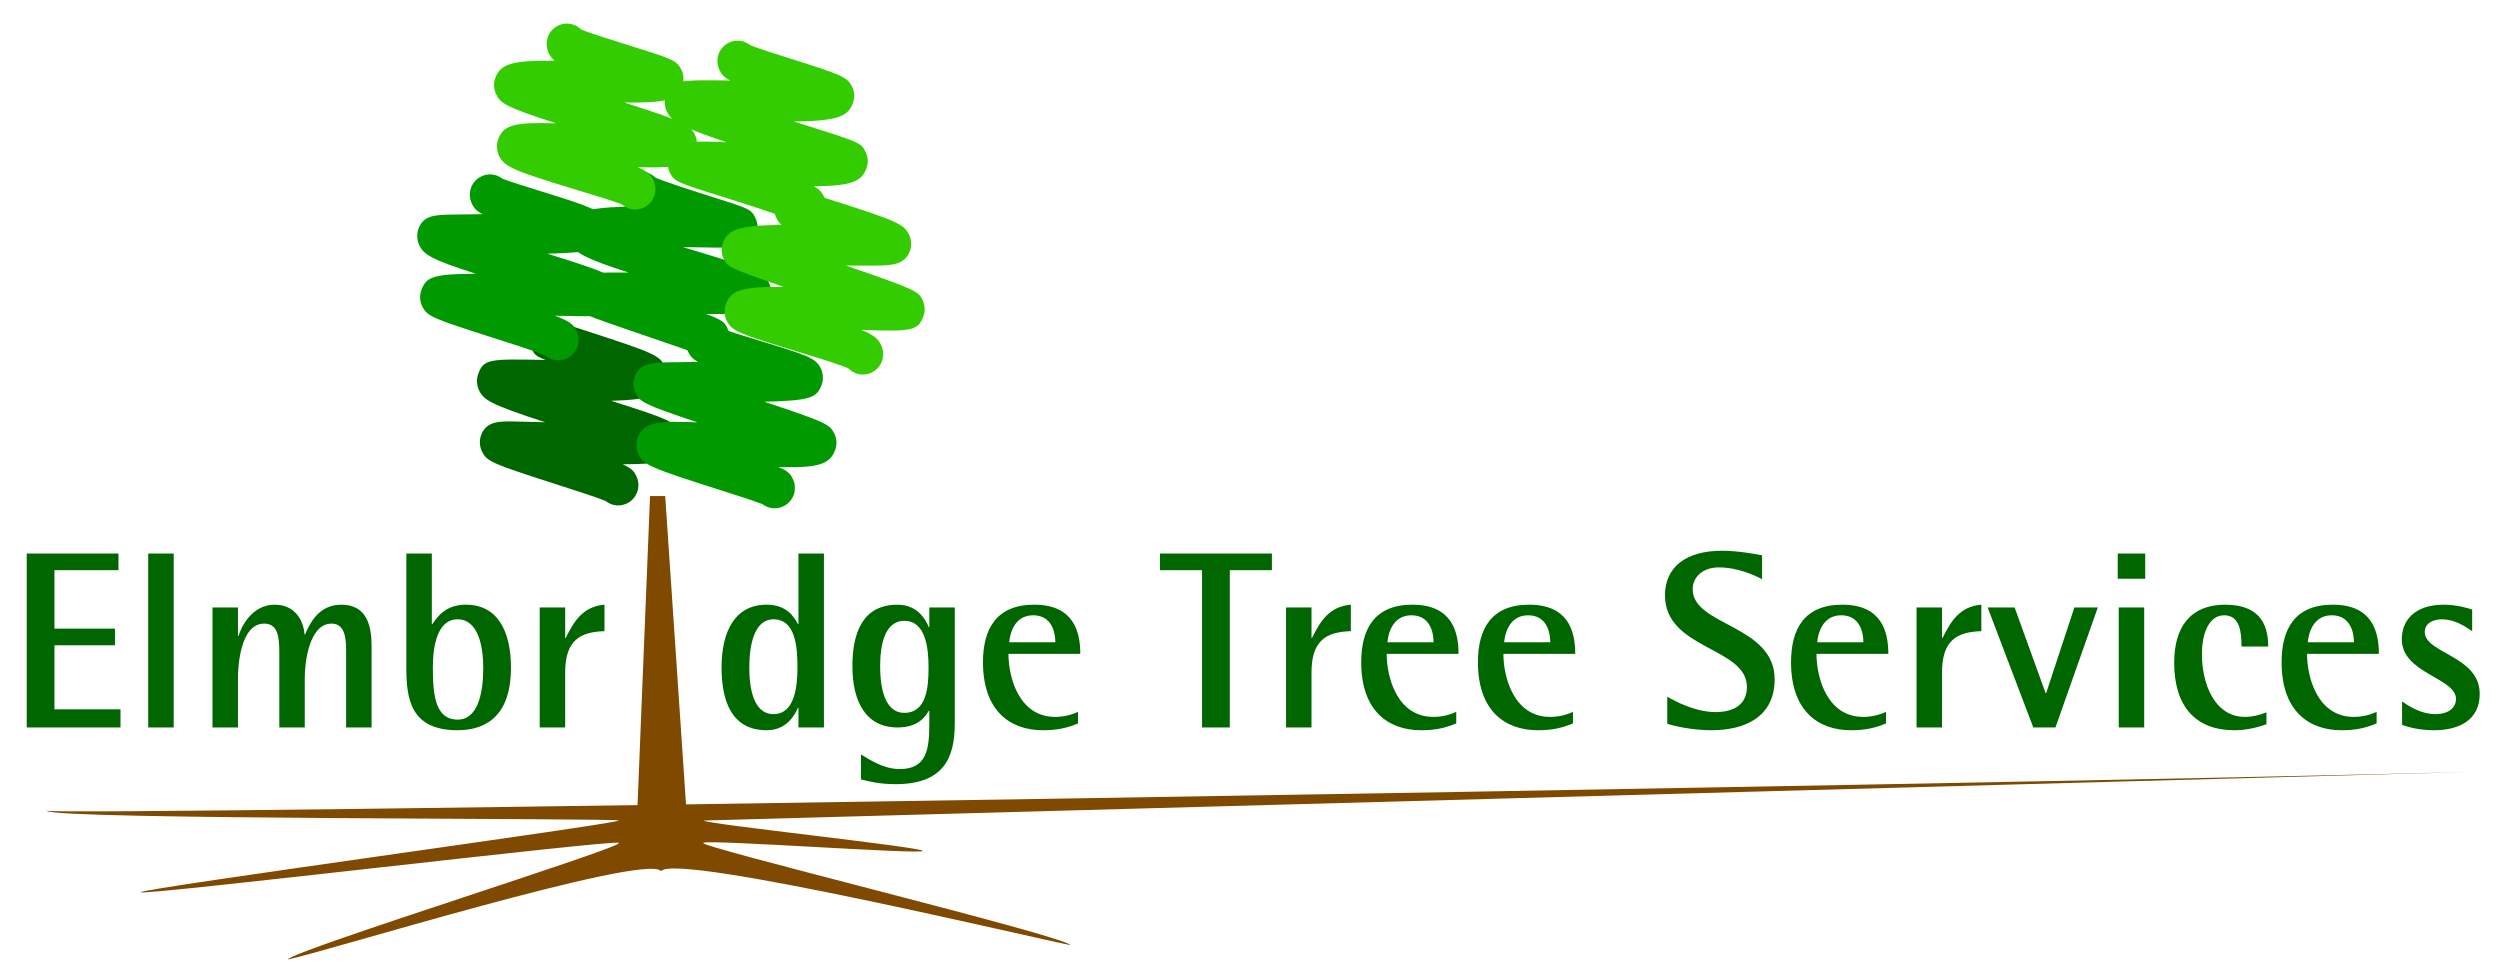
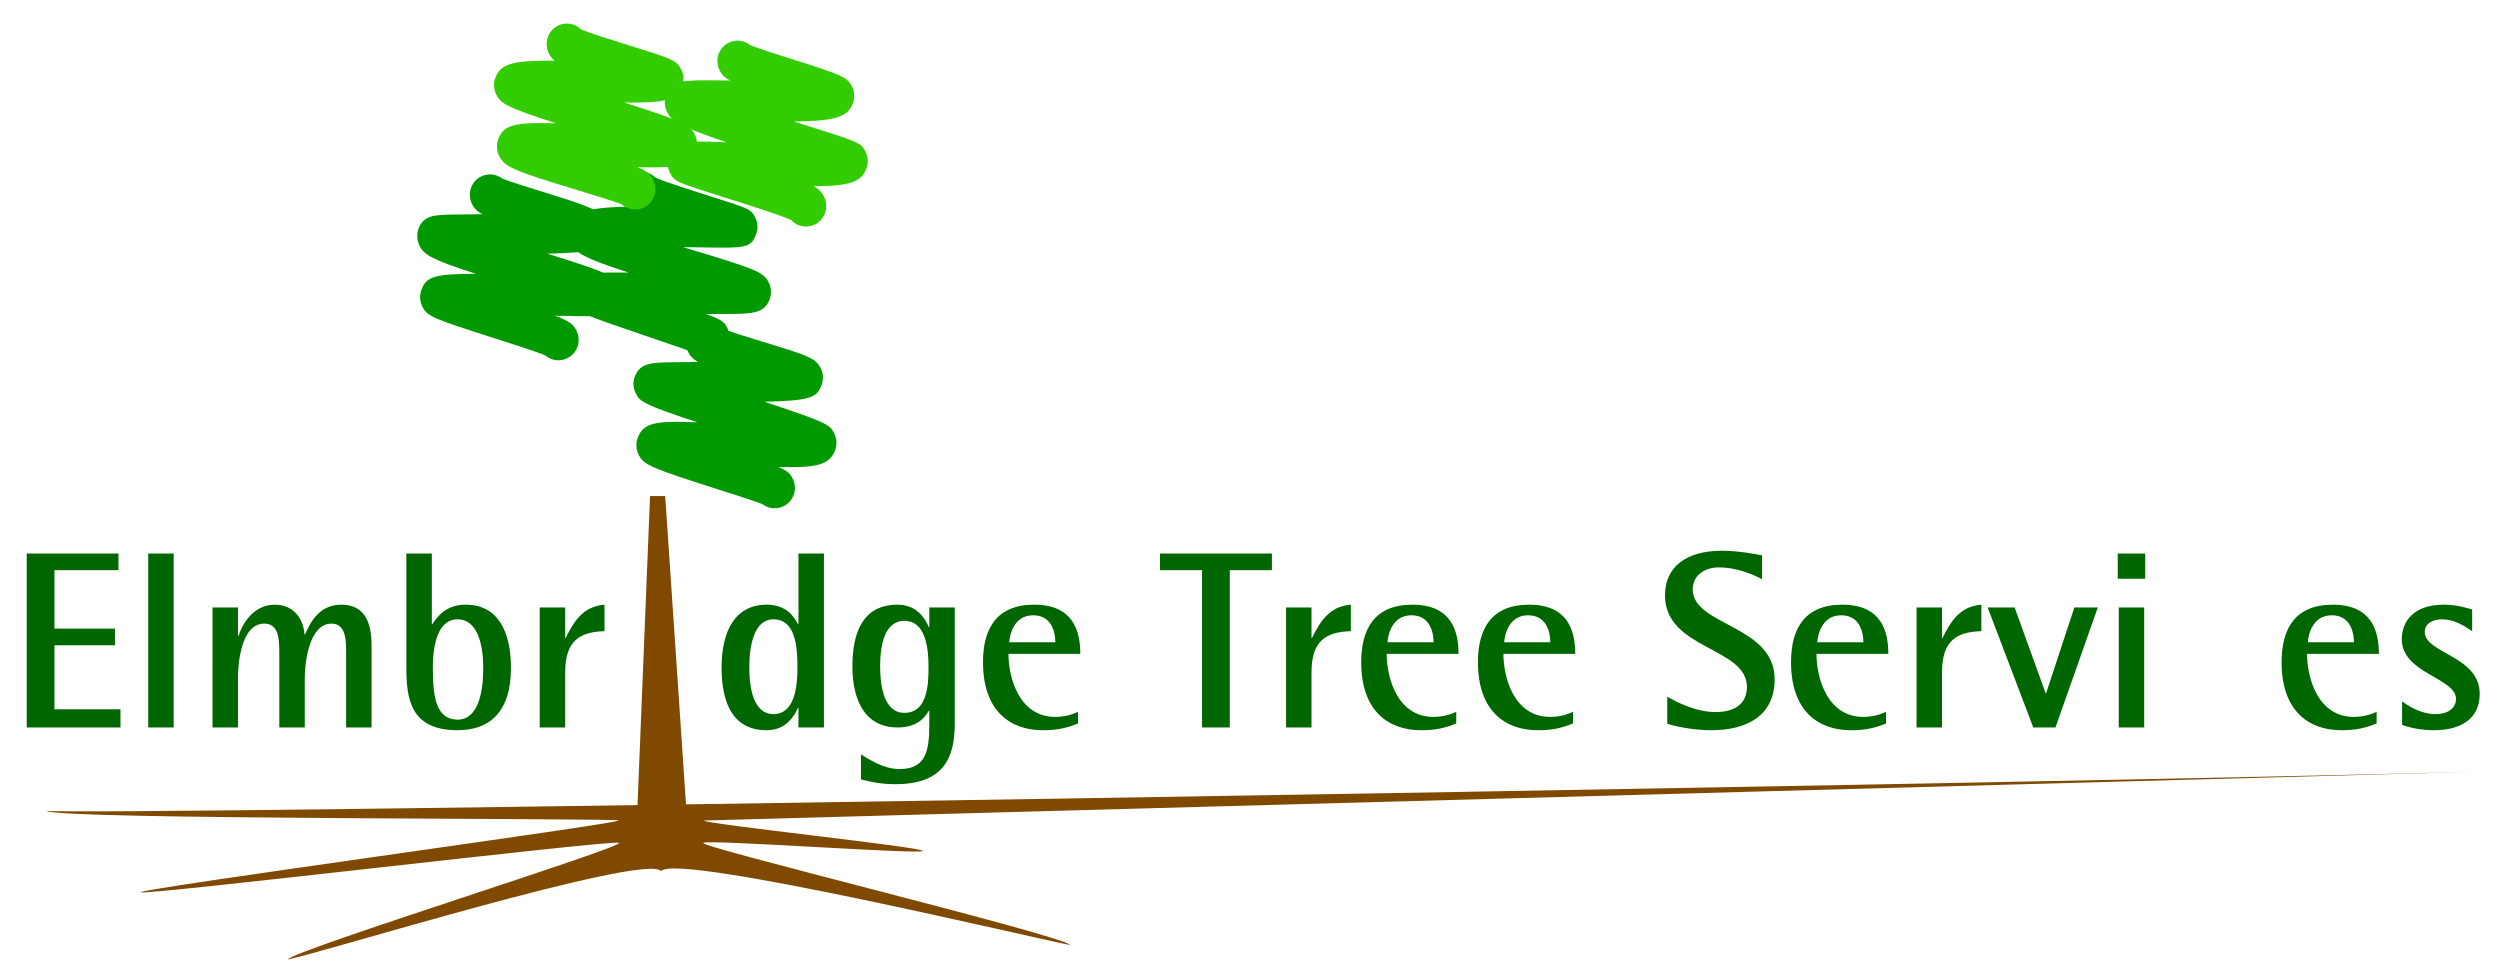
<svg xmlns="http://www.w3.org/2000/svg" version="1.1" id="Layer_1" x="0px" y="0px" viewBox="0 0 841.89 329" enable-background="new 0 0 841.89 329" xml:space="preserve">
  <g>
    <g>
      <g>
-         <path fill="#006600" d="M208.18,170.205c-0.776,0-1.563-0.133-2.333-0.414     c-0.732-0.266-1.392-0.647-1.964-1.112c-2.582-1.092-10.594-3.669-16.575-5.593     c-21.946-7.058-23.348-7.679-25.009-11.071     c-0.814-1.663-0.927-3.689-0.294-5.429c1.743-4.792,6.105-4.73,11.158-4.654     c2.687,0.039,6.337,0.146,10.445,0.271     c-18.652-6.081-20.699-7.535-22.259-10.7     c-0.822-1.667-0.951-3.822-0.315-5.568c1.864-5.122,3.821-5.082,22.476-4.722     c0.078,0.001,0.158,0.003,0.238,0.004c-3.506-1.32-3.817-1.957-4.716-3.793     c-0.813-1.659-0.918-3.588-0.29-5.324c1.28-3.536,5.182-5.368,8.722-4.09     c0.346,0.125,0.676,0.275,0.987,0.448c1.292,0.479,5.03,1.688,8.363,2.767     c23.653,7.651,25.257,8.53,26.9,11.894c0.812,1.66,0.927,3.7,0.295,5.437     c-1.643,4.511-5.295,6.087-18.233,6.414     c19.716,6.25,20.919,6.931,22.485,10.107c0.821,1.667,0.937,3.692,0.301,5.439     c-1.562,4.294-3.899,5.77-18.874,5.846c3.008,1.336,3.793,2.306,4.603,3.959     c0.813,1.663,0.923,3.664,0.289,5.404     C213.572,168.49,210.96,170.205,208.18,170.205z M201.78,161.058     c-0.294,0.805-0.419,1.596-0.414,2.349     C201.364,162.628,201.497,161.834,201.78,161.058z M191.936,113.842     c0.081,0.947-0.036,1.928-0.379,2.88     C191.906,115.748,192.015,114.77,191.936,113.842z M189.013,108.806     c0.91,0.627,1.639,1.457,2.143,2.403     C190.629,110.214,189.879,109.378,189.013,108.806z" />
-       </g>
+         </g>
    </g>
    <g>
      <g>
        <path fill="#009900" d="M260.883,171.167c-0.774,0-1.561-0.132-2.33-0.412     c-0.667-0.242-1.272-0.577-1.807-0.987c-2.332-0.951-9.423-3.21-14.722-4.897     c-23.009-7.326-25.28-8.322-27.011-11.843     c-0.817-1.666-0.937-3.737-0.302-5.48c1.888-5.182,5.976-5.944,20.165-5.318     c-18.608-6.193-19.418-6.974-20.854-9.926c-0.808-1.659-0.918-3.671-0.286-5.405     c1.698-4.672,5.714-4.761,11.793-4.897c2.576-0.057,5.867-0.086,9.496-0.11     c-1.707-0.975-2.574-1.964-3.25-3.317c-0.834-1.672-0.962-3.765-0.323-5.521     c1.286-3.535,5.199-5.356,8.729-4.075c0.902,0.327,1.691,0.826,2.347,1.445     c2.533,1.06,9.408,3.157,14.117,4.592c15.434,4.707,18.043,5.585,19.754,9.012     c0.834,1.671,0.959,3.74,0.321,5.496c-1.571,4.309-3.46,5.405-19.337,5.77     c21.311,7.036,22.111,7.719,23.602,10.787c0.808,1.659,0.917,3.664,0.285,5.397     c-1.815,4.99-5.888,6.166-19.15,5.782c3.209,1.346,4.018,2.292,4.871,4.028     c0.818,1.664,0.929,3.653,0.294,5.396     C266.276,169.449,263.665,171.167,260.883,171.167z M254.482,162.024     c-0.399,1.095-0.488,2.161-0.363,3.145     C253.994,164.14,254.103,163.065,254.482,162.024z M244.594,116.372     c-0.065,0.443-0.176,0.886-0.334,1.324     C244.421,117.249,244.53,116.806,244.594,116.372z" />
      </g>
    </g>
    <g>
      <g>
        <path fill="#009900" d="M238.845,120.377c-0.774,0-1.561-0.132-2.328-0.412     c-0.483-0.176-0.934-0.399-1.349-0.665c-2.178-0.899-9.967-3.553-16.305-5.713     c-24.395-8.314-24.395-8.314-25.932-11.521     c-0.79-1.651-0.887-3.588-0.261-5.308c1.797-4.937,6.079-4.953,14.61-4.985     c1.354-0.008,2.832-0.003,4.398,0.009c-14.824-4.779-18.008-6.692-19.634-9.943     c-0.909-1.816-1.031-3.851-0.346-5.733c1.611-4.429,4.755-6.125,19.256-6.516     c-0.532-0.561-0.901-1.153-1.235-1.832c-0.821-1.666-0.943-3.756-0.307-5.501     c1.29-3.536,5.2-5.348,8.733-4.068c0.97,0.354,1.812,0.906,2.494,1.592     c3.245,1.475,13.413,4.691,19.08,6.482c12.72,4.02,13.217,4.177,14.66,7.107     c0.821,1.666,0.929,3.619,0.293,5.364c-1.767,4.868-3.402,4.843-19.025,4.565     c-1.569-0.027-3.504-0.061-5.651-0.09c0.7,0.212,1.377,0.416,2.025,0.613     c22.519,6.82,25.054,7.691,26.88,11.344c0.838,1.675,0.965,3.765,0.325,5.524     c-1.813,4.99-6.023,5.01-15.245,5.054c-1.892,0.009-3.998,0-6.234-0.016     c5.968,2.224,6.29,2.895,7.239,4.875c0.79,1.651,0.886,3.571,0.259,5.291     C244.24,118.659,241.627,120.377,238.845,120.377z M232.441,111.245     c-0.394,1.086-0.483,2.141-0.362,3.12     C231.958,113.343,232.067,112.279,232.441,111.245z" />
      </g>
    </g>
    <g>
      <g>
-         <path fill="#33CC00" d="M290.59,126.127c-0.774,0-1.561-0.132-2.328-0.411     c-1.014-0.37-1.887-0.953-2.585-1.682c-3.073-1.357-12.116-4.119-18.282-6.003     c-18.478-5.646-20.906-6.503-22.658-10.016     c-0.834-1.672-0.959-3.752-0.319-5.508c1.684-4.626,4.969-6.037,19.476-5.904     c-18.776-6.484-18.903-6.753-20.197-9.468     c-0.786-1.651-0.878-3.565-0.25-5.284c1.647-4.526,4.984-5.883,19.731-6.136     c-0.85-0.623-1.208-1.298-1.728-2.355c-0.82-1.667-0.923-3.613-0.286-5.357     c1.292-3.535,5.203-5.349,8.735-4.06c0.359,0.132,0.701,0.29,1.023,0.472     c1.308,0.479,4.933,1.628,8.169,2.654c23.371,7.408,25.344,8.496,27.028,11.919     c0.821,1.664,0.942,3.752,0.307,5.497c-1.757,4.828-6.362,4.885-11.694,4.953     c-2.659,0.036-6.1,0.011-9.902-0.031c24.297,8.389,24.447,8.707,25.889,11.729     c0.786,1.65,0.882,3.585,0.257,5.303c-1.795,4.932-3.869,5.298-20.986,4.639     c4.309,1.728,5.669,2.985,6.675,5c0.834,1.672,0.966,3.81,0.327,5.565     C295.985,124.409,293.372,126.127,290.59,126.127z M284.19,116.985     c-0.237,0.648-0.361,1.278-0.398,1.88     C283.833,118.239,283.964,117.605,284.19,116.985z M273.729,67.449     c0.741,1.582,0.878,3.447,0.234,5.218     C274.667,70.732,274.429,68.915,273.729,67.449z" />
-       </g>
+         </g>
    </g>
    <g>
      <g>
-         <path fill="#009900" d="M188.054,121.334c-0.774,0-1.561-0.132-2.329-0.412     c-0.805-0.293-1.522-0.722-2.133-1.252c-2.796-1.203-11.58-4.011-17.553-5.922     c-20.255-6.475-22.178-7.172-23.862-10.605c-0.816-1.664-0.93-3.688-0.295-5.429     c1.57-4.316,3.737-5.513,18.374-5.514c-14.971-4.825-17.457-6.382-19.018-9.518     c-0.83-1.671-0.967-3.862-0.33-5.616c1.678-4.591,5.475-4.676,11.222-4.805     c2.727-0.061,6.367-0.1,10.405-0.138c-2.053-1.016-2.855-1.962-3.601-3.468     c-0.829-1.67-0.945-3.688-0.307-5.439c1.286-3.535,5.195-5.356,8.731-4.07     c0.71,0.259,1.352,0.624,1.913,1.07c2.125,0.851,7.891,2.642,12.218,3.986     c17.963,5.577,20.352,6.494,22.084,9.985c0.827,1.668,0.951,3.752,0.315,5.502     c-1.527,4.192-2.759,5.308-19.549,5.754     c20.11,6.246,22.106,7.3,23.782,10.668c0.83,1.671,0.958,3.78,0.319,5.533     c-1.777,4.884-6.121,4.867-12.701,4.828c-2.465-0.013-5.502-0.069-8.843-0.145     c5.143,1.946,6.246,3.024,7.261,5.094c0.817,1.663,0.931,3.688,0.297,5.429     C193.448,119.617,190.835,121.334,188.054,121.334z M181.653,112.192     c-0.201,0.552-0.322,1.098-0.377,1.63     C181.332,113.278,181.456,112.731,181.653,112.192z M171.779,64.644     c0.142,1.056,0.037,2.162-0.353,3.234     C171.837,66.749,171.92,65.65,171.779,64.644z" />
+         <path fill="#009900" d="M188.054,121.334c-0.774,0-1.561-0.132-2.329-0.412     c-0.805-0.293-1.522-0.722-2.133-1.252c-2.796-1.203-11.58-4.011-17.553-5.922     c-20.255-6.475-22.178-7.172-23.862-10.605c-0.816-1.664-0.93-3.688-0.295-5.429     c1.57-4.316,3.737-5.513,18.374-5.514c-14.971-4.825-17.457-6.382-19.018-9.518     c-0.83-1.671-0.967-3.862-0.33-5.616c1.678-4.591,5.475-4.676,11.222-4.805     c2.727-0.061,6.367-0.1,10.405-0.138c-2.053-1.016-2.855-1.962-3.601-3.468     c-0.829-1.67-0.945-3.688-0.307-5.439c1.286-3.535,5.195-5.356,8.731-4.07     c0.71,0.259,1.352,0.624,1.913,1.07c2.125,0.851,7.891,2.642,12.218,3.986     c17.963,5.577,20.352,6.494,22.084,9.985c0.827,1.668,0.951,3.752,0.315,5.502     c-1.527,4.192-2.759,5.308-19.549,5.754     c20.11,6.246,22.106,7.3,23.782,10.668c0.83,1.671,0.958,3.78,0.319,5.533     c-1.777,4.884-6.121,4.867-12.701,4.828c-2.465-0.013-5.502-0.069-8.843-0.145     c5.143,1.946,6.246,3.024,7.261,5.094c0.817,1.663,0.931,3.688,0.297,5.429     C193.448,119.617,190.835,121.334,188.054,121.334z M181.653,112.192     c-0.201,0.552-0.322,1.098-0.377,1.63     C181.332,113.278,181.456,112.731,181.653,112.192z M171.779,64.644     C171.837,66.749,171.92,65.65,171.779,64.644z" />
      </g>
    </g>
    <g>
      <g>
        <path fill="#33CC00" d="M213.926,70.547c-0.773,0-1.559-0.132-2.328-0.411     c-0.834-0.303-1.573-0.753-2.198-1.309c-2.537-1.042-9.665-3.202-15.008-4.823     c-21.523-6.524-24.472-7.811-26.299-11.463     c-0.837-1.674-0.974-3.851-0.335-5.61c1.788-4.909,5.489-5.812,19.505-5.403     c-17.119-5.552-18.687-6.728-20.171-9.738c-0.822-1.666-0.946-3.765-0.31-5.512     c1.824-5.013,6.279-5.935,20-5.839c-0.933-0.745-1.489-1.527-1.969-2.496     c-0.826-1.668-0.951-3.762-0.315-5.512c1.286-3.537,5.195-5.36,8.73-4.074     c0.946,0.345,1.768,0.875,2.441,1.537c2.858,1.251,11.166,3.838,16.313,5.441     c14.385,4.482,15.89,4.95,17.476,8.154c0.826,1.668,0.941,3.665,0.303,5.416     c-1.796,4.936-5.762,5.751-19.583,5.614     c20.151,6.42,22.196,7.538,23.825,10.84c0.822,1.666,0.945,3.75,0.31,5.496     c-1.796,4.93-5.529,5.834-19.63,5.429c3.355,1.392,4.421,2.473,5.323,4.276     c0.837,1.674,0.962,3.742,0.323,5.501     C219.32,68.829,216.707,70.547,213.926,70.547z M207.524,61.406     c-0.262,0.722-0.388,1.434-0.408,2.115     C207.138,62.817,207.27,62.104,207.524,61.406z" />
      </g>
    </g>
    <g>
      <g>
        <path fill="#33CC00" d="M271.425,76.296c-0.774,0-1.561-0.132-2.329-0.412     c-1.059-0.386-1.965-1.006-2.678-1.781c-3.664-1.714-15.792-5.525-22.534-7.644     c-16.167-5.081-16.797-5.279-18.334-8.392     c-0.824-1.667-0.934-3.641-0.298-5.389c1.791-4.917,4.543-5.437,19.428-4.764     c-16.111-5.425-18.588-7.243-20.076-10.257c-0.881-1.784-0.995-3.784-0.323-5.629     c1.817-4.994,3.835-5.194,21.649-4.906c-2.081-1.054-2.899-2.02-3.635-3.514     c-0.82-1.666-0.935-3.681-0.299-5.425c1.286-3.537,5.204-5.359,8.729-4.072     c0.753,0.273,1.428,0.665,2.012,1.148c2.361,0.979,9.145,3.128,13.779,4.596     c16.9,5.353,18.81,6.053,20.443,9.369c0.82,1.666,0.934,3.688,0.299,5.432     c-1.695,4.659-5.302,6.064-19.928,6.263c0.676,0.213,1.326,0.418,1.946,0.613     c20.666,6.502,20.666,6.502,22.237,9.687c0.824,1.667,0.934,3.643,0.298,5.389     c-1.672,4.591-5.23,6.045-17.762,6.102c2.058,1.176,2.787,2.191,3.463,3.559     c0.822,1.667,0.95,3.798,0.314,5.545     C276.818,74.578,274.207,76.296,271.425,76.296z M265.024,67.153     c-0.157,0.43-0.263,0.853-0.329,1.265     C264.764,67.995,264.871,67.571,265.024,67.153z M255.207,20.361     c0.019,0.821-0.113,1.659-0.411,2.476     C255.106,21.987,255.229,21.152,255.207,20.361z" />
      </g>
    </g>
    <g>
      <g>
        <path fill="#006600" d="M9,186.402h30.899v5.605H18.339v19.686H38.71v5.605H18.339v21.564     h22.239v6.113H9V186.402z" />
      </g>
    </g>
    <g>
      <g>
        <path fill="#006600" d="M49.915,186.402h8.576v58.573h-8.576V186.402z" />
      </g>
    </g>
    <g>
      <g>
        <path fill="#006600" d="M71.565,204.565h8.573v9.601h0.17     c0.931-3.059,4.497-10.535,12.224-10.535c7.131,0,9.762,5.778,10.015,10.02h0.17     c1.442-3.14,4.247-10.02,12.226-10.02c8.576,0,10.188,7.047,10.188,13.929     v27.415h-8.576v-26.059c0-4.67-0.679-8.911-4.925-8.911     c-7.554,0-8.996,13.238-8.996,18.162v16.808h-8.576v-25.298     c0-5.09-0.426-9.672-5.093-9.672c-7.895,0-8.828,13.921-8.828,18.25v16.72     h-8.573V204.565z" />
      </g>
    </g>
    <g>
      <g>
        <path fill="#006600" d="M145.42,210.171h0.168c1.783-2.545,4.502-6.54,11.292-6.54     c10.864,0,15.193,9.173,15.193,21.31c0,14.944-7.301,20.97-17.997,20.97     c-15.789,0-17.231-10.527-17.231-20.97v-38.539h8.576V210.171z M154.076,242.344     c6.963,0,8.661-9.173,8.661-17.403c0-7.128-1.615-16.38-8.661-16.38     c-6.705,0-8.318,8.737-8.318,16.38C145.758,235.217,147.033,242.264,154.076,242.344z" />
      </g>
    </g>
    <g>
      <g>
        <path fill="#006600" d="M181.753,204.565h8.573v10.276h0.17     c2.719-5.432,5.689-10.609,13.072-11.21v8.919     c-8.232,0.254-13.243,3.06-13.243,13.921v18.504h-8.573V204.565z" />
      </g>
    </g>
    <g>
      <g>
        <path fill="#006600" d="M268.888,238.355h-0.173c-1.187,2.719-3.989,7.555-10.526,7.555     c-11.628,0-15.196-9.504-15.196-21.136c0-12.145,4.499-21.144,15.196-21.144     c6.878,0,9.339,4.336,10.526,6.54h0.173v-23.769h8.576v58.573h-8.576V238.355z      M260.483,240.48c7.046,0,8.067-8.997,8.067-15.705     c0-7.047-0.681-16.213-8.067-16.213c-6.705,0-8.15,9.166-8.15,16.213     C252.333,231.483,253.608,240.48,260.483,240.48z" />
      </g>
    </g>
    <g>
      <g>
        <path fill="#006600" d="M321.521,243.786c0,11.376-3.736,20.288-19.95,20.288     c-5.178,0-8.573-0.839-11.63-1.61v-8.404c2.717,1.618,7.471,4.924,12.987,4.924     c8.999,0,10.021-6.287,10.021-15.198v-4.417h-0.173     c-1.189,1.96-3.563,5.606-10.523,5.606c-10.696,0-15.199-8.745-15.199-20.629     c0-11.456,3.565-20.715,15.199-20.715c6.62,0,9.422,4.842,10.523,7.554h0.173     v-6.62h8.573V243.786z M304.54,240.052c7.471,0,8.153-8.569,8.153-15.277     c0-6.707-1.019-15.705-8.153-15.705c-6.875,0-8.147,8.743-8.147,15.277     C296.393,231.219,297.75,240.052,304.54,240.052z" />
      </g>
    </g>
    <g>
      <g>
        <path fill="#006600" d="M363.034,243.62c-3.565,1.443-6.708,2.291-11.801,2.291     c-11.207,0-20.206-6.619-20.206-22.92c0-11.203,4.499-19.36,17.234-19.36     c13.072,0,15.534,8.751,15.534,16.553h-24.192c0,7.984,3.565,21.232,15.704,21.232     c2.631,0,5.178-0.515,7.727-1.704V243.62z M355.393,216.283     c0-3.146-1.104-9.084-7.469-9.084c-6.623,0-7.897,6.794-8.065,9.084H355.393z" />
      </g>
    </g>
    <g>
      <g>
        <path fill="#006600" d="M404.801,192.007h-14.179v-5.605h37.698v5.605h-14.182v52.968     h-9.336V192.007z" />
      </g>
    </g>
    <g>
      <g>
        <path fill="#006600" d="M433.087,204.565h8.573v10.276h0.165     c2.719-5.432,5.694-10.609,13.075-11.21v8.919     c-8.232,0.254-13.24,3.06-13.24,13.921v18.504h-8.573V204.565z" />
      </g>
    </g>
    <g>
      <g>
        <path fill="#006600" d="M490.403,243.62c-3.563,1.443-6.708,2.291-11.798,2.291     c-11.21,0-20.209-6.619-20.209-22.92c0-11.203,4.505-19.36,17.236-19.36     c13.075,0,15.534,8.751,15.534,16.553h-24.192c0,7.984,3.565,21.232,15.704,21.232     c2.629,0,5.178-0.515,7.724-1.704V243.62z M482.764,216.283     c0-3.146-1.107-9.084-7.471-9.084c-6.62,0-7.897,6.794-8.062,9.084H482.764z" />
      </g>
    </g>
    <g>
      <g>
        <path fill="#006600" d="M529.71,243.62c-3.565,1.443-6.708,2.291-11.798,2.291     c-11.21,0-20.209-6.619-20.209-22.92c0-11.203,4.505-19.36,17.237-19.36     c13.072,0,15.531,8.751,15.531,16.553h-24.189c0,7.984,3.563,21.232,15.701,21.232     c2.634,0,5.183-0.515,7.727-1.704V243.62z M522.069,216.283     c0-3.146-1.102-9.084-7.469-9.084c-6.623,0-7.897,6.794-8.065,9.084H522.069z" />
      </g>
    </g>
    <g>
      <g>
        <path fill="#006600" d="M593.377,195.061c-2.123-1.189-8.15-3.987-14.512-3.987     c-5.183,0-8.834,2.964-8.834,7.388c0,12.305,27.592,11.964,27.592,30.302     c0,12.312-9.507,17.147-21.307,17.147c-6.625,0-13.075-1.53-14.858-2.203v-9.087     c2.634,1.53,9.422,5.178,16.3,5.178c6.112,0,10.526-2.545,10.526-8.483     c0-13.423-27.592-12.575-27.592-30.825c0-9.507,7.051-15.023,19.187-15.023     c5.436,0,11.207,1.108,13.498,1.53V195.061z" />
      </g>
    </g>
    <g>
      <g>
        <path fill="#006600" d="M635.141,243.62c-3.563,1.443-6.7,2.291-11.798,2.291     c-11.202,0-20.2-6.619-20.2-22.92c0-11.203,4.497-19.36,17.231-19.36     c13.072,0,15.534,8.751,15.534,16.553H611.71c0,7.984,3.568,21.232,15.706,21.232     c2.632,0,5.181-0.515,7.724-1.704V243.62z M627.504,216.283     c0-3.146-1.102-9.084-7.469-9.084c-6.623,0-7.895,6.794-8.068,9.084H627.504z" />
      </g>
    </g>
    <g>
      <g>
        <path fill="#006600" d="M645.411,204.565h8.576v10.276h0.17     c2.717-5.432,5.689-10.609,13.072-11.21v8.919     c-8.238,0.254-13.243,3.06-13.243,13.921v18.504h-8.576V204.565z" />
      </g>
    </g>
    <g>
      <g>
        <path fill="#006600" d="M669.353,204.565h9.084l10.438,28.867h0.173l9.507-28.867h7.897     l-14.265,40.41h-7.466L669.353,204.565z" />
      </g>
    </g>
    <g>
      <g>
        <path fill="#006600" d="M713.16,186.402h9.251v8.49h-9.251V186.402z M713.501,204.565     h8.57v40.41h-8.57V204.565z" />
      </g>
    </g>
    <g>
      <g>
-         <path fill="#006600" d="M763.241,243.874c-3.48,1.276-7.128,2.037-10.781,2.037     c-12.817,0-20.288-7.722-20.288-22.752c0-12.051,5.516-19.527,17.149-19.527     c10.869,0,14.514,5.778,14.514,14.097h-8.996c0-4.837-0.508-10.529-5.859-10.529     c-4.923,0-7.471,5.771-7.471,13.072c0,9.848,4.164,21.144,14.517,21.144     c2.464,0,4.837-0.593,7.216-1.53V243.874z" />
-       </g>
+         </g>
    </g>
    <g>
      <g>
        <path fill="#006600" d="M800.34,243.62c-3.563,1.443-6.708,2.291-11.8,2.291     c-11.202,0-20.201-6.619-20.201-22.92c0-11.203,4.494-19.36,17.226-19.36     c13.075,0,15.539,8.751,15.539,16.553h-24.197c0,7.984,3.571,21.232,15.709,21.232     c2.629,0,5.18-0.515,7.724-1.704V243.62z M792.701,216.283     c0-3.146-1.102-9.084-7.469-9.084c-6.628,0-7.894,6.794-8.07,9.084H792.701z" />
      </g>
    </g>
    <g>
      <g>
        <path fill="#006600" d="M832.517,212.55c-2.889-1.958-6.114-3.988-10.188-3.988     c-2.719,0-5.777,1.181-5.777,4.243c0,7.301,18.508,7.976,18.508,20.882     c0,8.658-6.79,12.225-15.363,12.225c-5.178,0-8.743-1.102-10.781-1.784v-7.896     c2.464,1.696,6.452,4.249,11.202,4.249c4.925,0,6.963-2.553,6.963-5.097     c0-7.128-18.256-8.572-18.256-20.114c0-6.121,4.076-11.638,14.177-11.638     c4.337,0,8.073,1.189,9.515,1.617V212.55z" />
      </g>
    </g>
    <g>
      <polygon fill="#7F4900" points="231.3,275.07 214.531,275.07 218.906,167.06     224.009,167.06   " />
    </g>
    <g>
      <path fill="#7F4900" d="M236.898,276.323c1.112,1.245,73.879,8.935,73.879,10.231    c0,1.301-72.767-3.965-73.879-2.722c-3.922,0.846,121.975,31.381,123.51,34.414    c-10.13-1.807-132.445-31.126-137.785-24.915    c-5.34-6.21-115.587,27.959-125.716,29.777    c1.535-3.036,115.363-38.43,111.438-39.276    c-1.107-1.243-160.977,17.939-160.977,16.64c0-1.296,159.87-22.904,160.977-24.149    c3.925-0.841-191.086-0.245-192.624-3.283    c9.565,1.708,621.745-8.175,816.45-13.099" />
    </g>
  </g>
</svg>